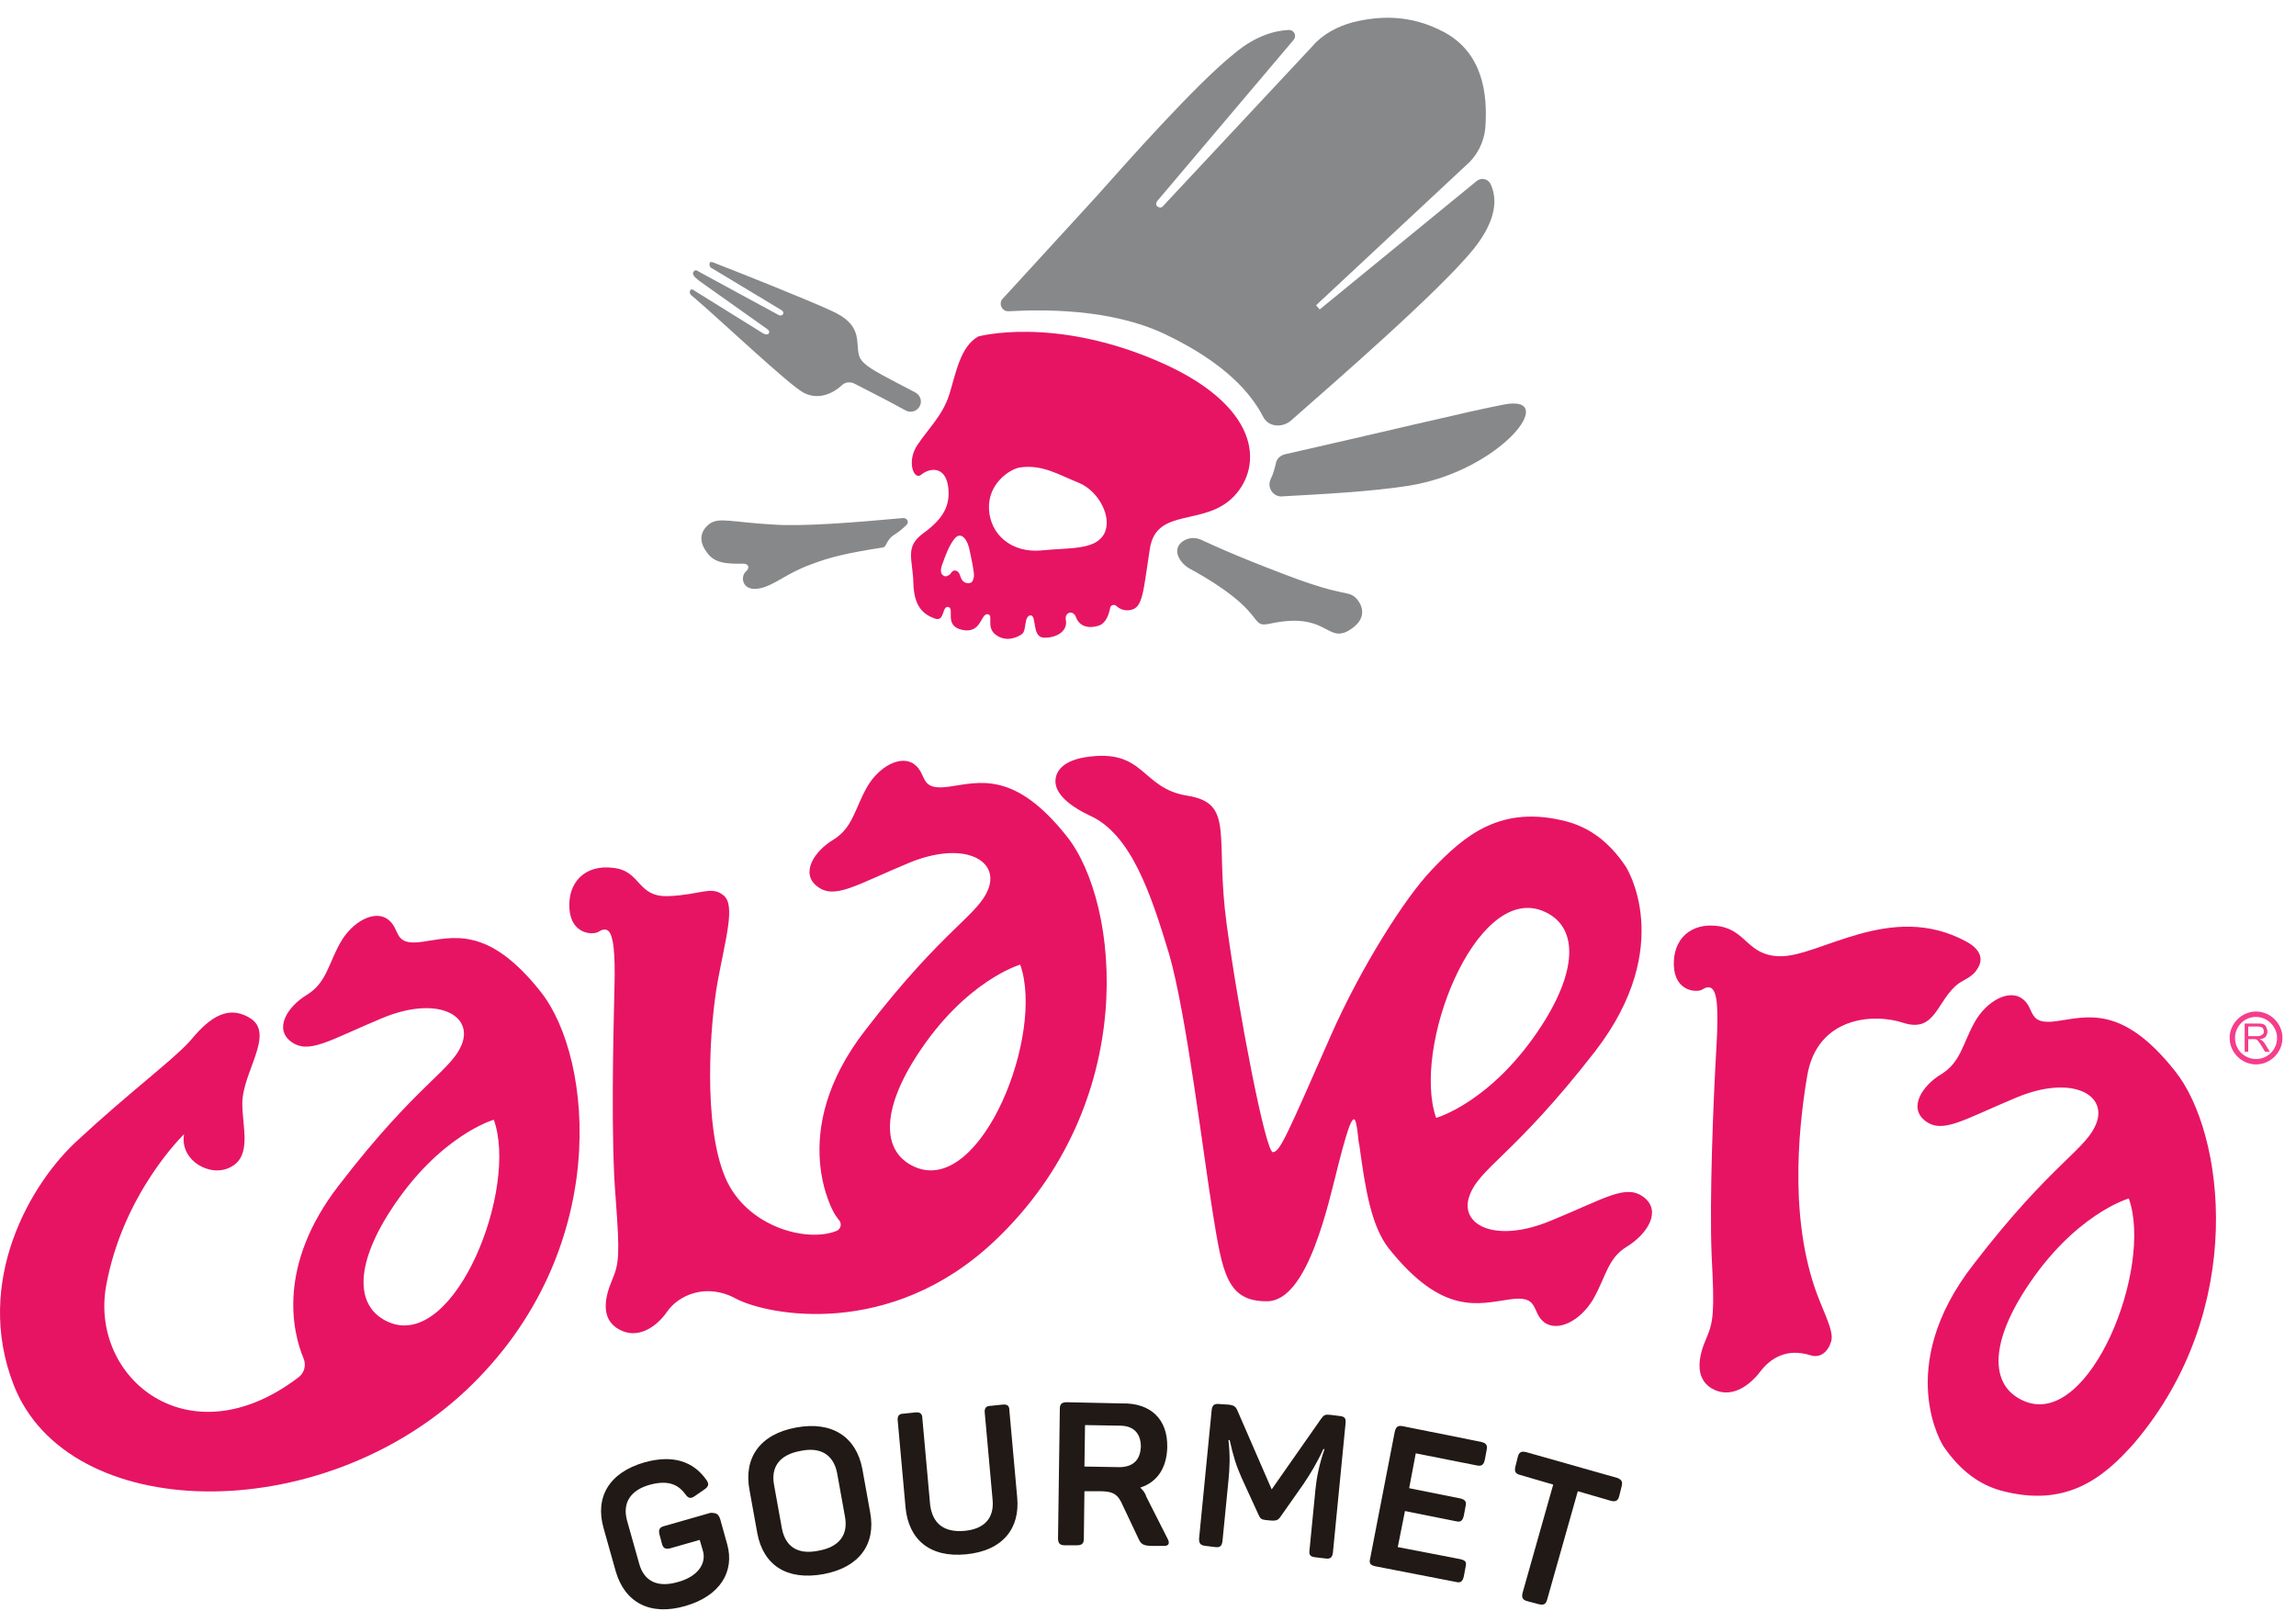
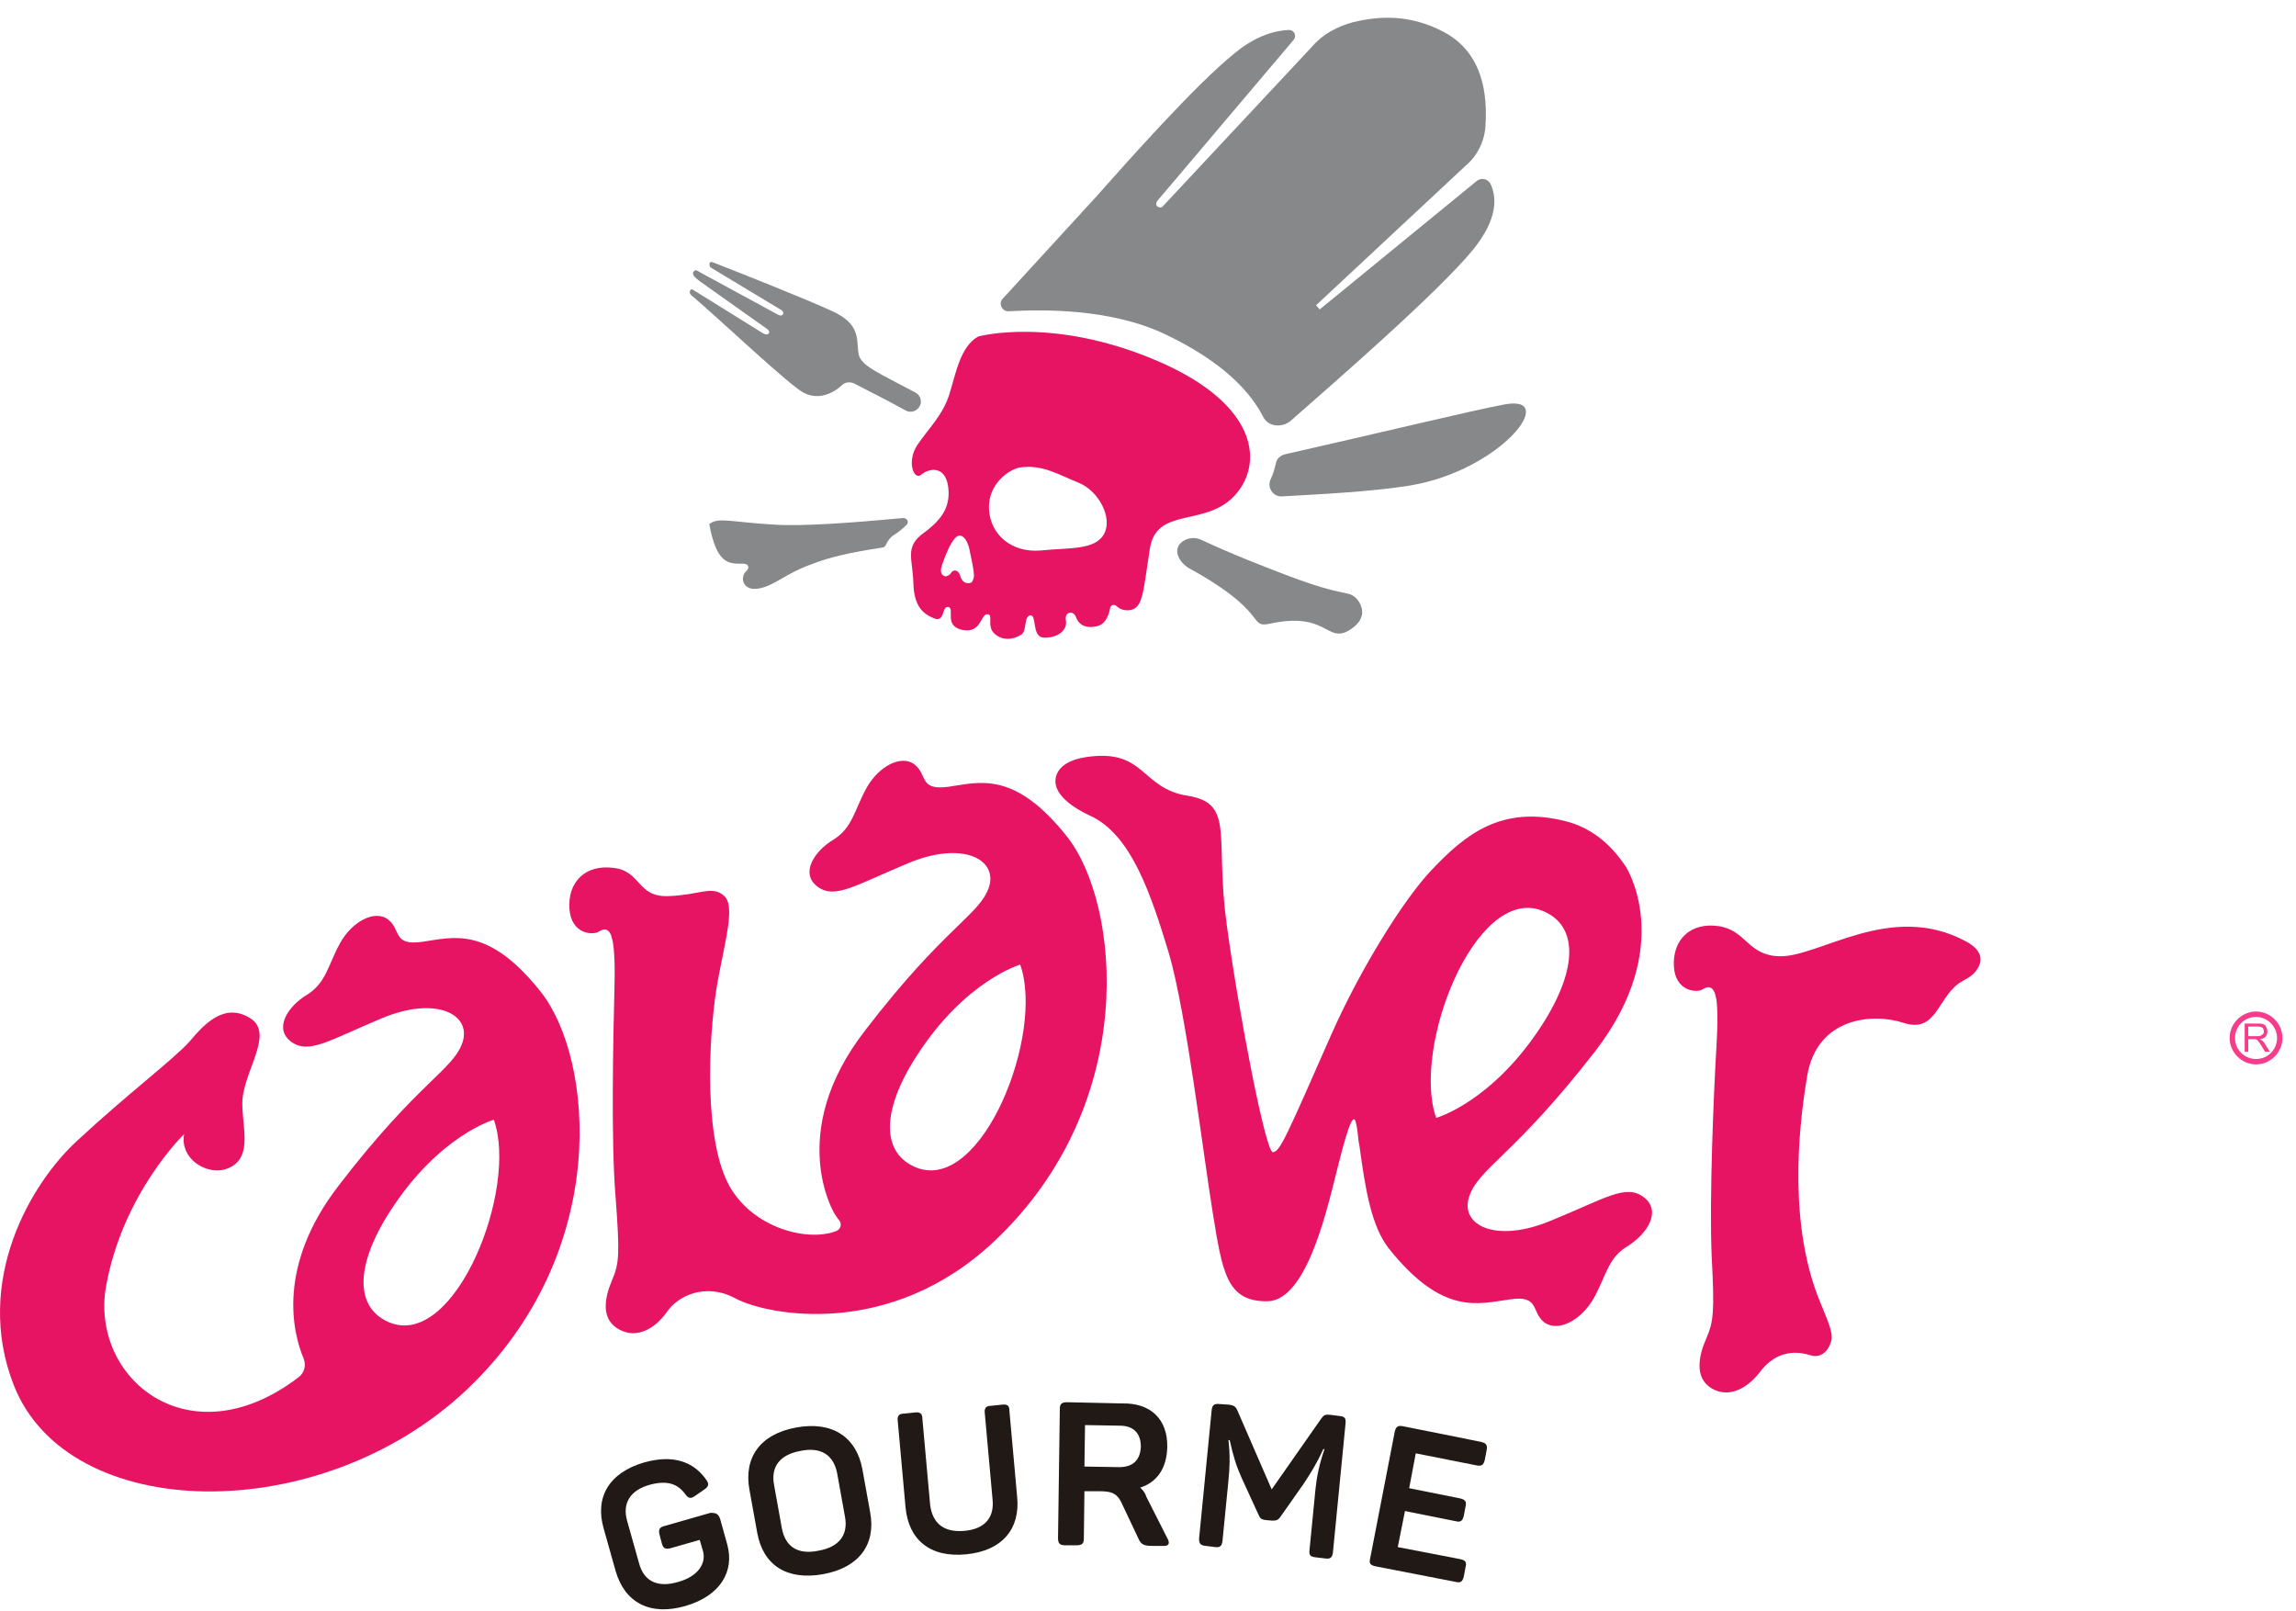
<svg xmlns="http://www.w3.org/2000/svg" width="124" height="87" viewBox="0 0 124 87" fill="none">
  <path d="M29.197 53.554C26.345 49.951 24.432 50.632 22.811 50.86C21.19 51.087 21.677 50.21 20.963 49.658C20.25 49.107 19.018 49.756 18.37 50.925C17.722 52.093 17.625 53.067 16.587 53.716C15.55 54.333 14.772 55.534 15.712 56.248C16.684 56.962 17.754 56.183 20.639 54.982C23.524 53.781 25.469 54.755 24.983 56.281C24.464 57.806 22.617 58.39 18.305 64.006C14.934 68.356 15.809 71.959 16.393 73.355C16.555 73.744 16.425 74.166 16.101 74.394C10.201 78.873 4.853 74.426 5.728 69.46C6.635 64.428 9.942 61.247 9.942 61.247C9.683 62.675 11.401 63.649 12.503 63C13.605 62.383 13.086 60.858 13.086 59.592C13.086 57.904 14.869 55.826 13.508 54.982C12.146 54.138 11.076 55.242 10.234 56.248C9.358 57.222 6.895 59.072 4.237 61.539C1.643 63.876 -1.436 69.2 0.736 74.783C3.653 82.281 17.236 82.541 25.178 75.075C33.087 67.609 32.05 57.124 29.197 53.554ZM21.093 71.44C19.18 70.693 19.116 68.421 21.093 65.37C23.719 61.312 26.669 60.468 26.669 60.468C27.998 64.168 24.627 72.77 21.093 71.44Z" fill="#E71464" />
  <path d="M57.626 45.179C54.773 41.576 52.861 42.258 51.24 42.485C49.619 42.712 50.105 41.836 49.392 41.284C48.679 40.732 47.447 41.381 46.799 42.55C46.151 43.718 46.053 44.692 45.016 45.341C43.979 45.958 43.201 47.159 44.141 47.873C45.081 48.587 46.183 47.808 49.068 46.607C51.953 45.406 53.898 46.38 53.412 47.906C52.893 49.431 51.046 50.016 46.734 55.631C42.39 61.215 45.081 65.564 45.081 65.564C45.178 65.694 45.243 65.824 45.34 65.921C45.47 66.116 45.405 66.376 45.178 66.473C43.557 67.122 40.316 66.246 39.181 63.617C37.949 60.76 38.338 55.307 38.76 53.002C39.181 50.697 39.732 48.88 39.084 48.36C38.436 47.808 37.82 48.328 36.102 48.393C34.384 48.458 34.643 47.029 33.119 46.867C31.596 46.672 30.656 47.646 30.753 49.074C30.85 50.502 32.082 50.502 32.341 50.308C32.601 50.145 32.925 50.081 33.054 50.697C33.054 50.697 33.249 51.184 33.184 53.359C33.119 56.086 32.99 61.636 33.249 64.688C33.476 67.739 33.444 68.226 33.054 69.135C32.666 70.044 32.406 71.245 33.444 71.797C34.448 72.349 35.453 71.667 36.037 70.823C36.62 69.979 38.111 69.232 39.765 70.141C41.45 71.018 48.063 72.349 53.704 67.025C61.613 59.559 60.479 48.782 57.626 45.179ZM49.522 63.065C47.609 62.318 47.545 60.046 49.522 56.995C52.148 52.937 55.098 52.093 55.098 52.093C56.427 55.826 53.055 64.396 49.522 63.065Z" fill="#E71464" />
-   <path d="M117.466 57.839C114.614 54.236 112.701 54.917 111.08 55.144C109.459 55.372 109.946 54.495 109.233 53.943C108.519 53.392 107.288 54.041 106.639 55.209C105.991 56.378 105.894 57.352 104.856 58.001C103.819 58.618 103.041 59.819 103.981 60.533C104.921 61.247 106.023 60.468 108.908 59.267C111.793 58.066 113.738 59.04 113.252 60.565C112.734 62.091 110.886 62.675 106.574 68.291C102.231 73.874 104.954 78.094 104.954 78.094C105.861 79.425 106.899 80.172 108.066 80.496C111.567 81.438 113.576 79.847 115.262 77.932C121.421 70.693 120.124 61.15 117.466 57.839ZM109.395 75.692C107.482 74.945 107.417 72.673 109.395 69.622C112.02 65.564 114.97 64.72 114.97 64.72C116.299 68.453 112.896 77.055 109.395 75.692Z" fill="#E71464" />
  <path d="M88.778 64.655C87.806 63.909 86.704 64.72 83.754 65.921C80.804 67.155 78.826 66.181 79.345 64.623C79.864 63.065 81.744 62.448 86.153 56.767C90.561 51.054 87.806 46.802 87.806 46.802C86.898 45.439 85.828 44.692 84.629 44.367C81.063 43.426 79.086 45.114 77.303 46.997C75.877 48.49 73.51 52.223 71.889 55.891C69.458 61.409 69.134 62.188 68.745 62.221C68.356 62.253 66.897 54.69 66.249 49.918C65.601 45.146 66.703 43.394 64.142 42.972C61.581 42.582 61.873 40.375 58.599 40.894C57.237 41.121 56.946 41.803 57.01 42.322C57.108 43.036 58.015 43.653 58.858 44.043C61.095 45.049 62.164 48.295 63.137 51.509C64.077 54.755 64.985 62.351 65.503 65.532C66.022 68.713 66.249 70.303 68.453 70.271C70.658 70.239 71.76 64.915 72.311 62.773C72.862 60.63 73.121 60.013 73.251 60.728C73.348 61.15 73.348 61.636 73.413 61.831C73.737 64.233 74.061 66.213 75.001 67.415C77.919 71.082 79.864 70.401 81.517 70.174C83.17 69.914 82.684 70.855 83.397 71.407C84.143 71.959 85.374 71.31 86.055 70.141C86.736 68.94 86.833 67.934 87.871 67.317C88.973 66.635 89.751 65.402 88.778 64.655ZM83.267 49.172C85.213 49.918 85.277 52.255 83.267 55.372C80.577 59.526 77.562 60.37 77.562 60.37C76.233 56.573 79.669 47.808 83.267 49.172Z" fill="#E71464" />
  <path d="M106.154 50.827C102.102 48.652 98.244 51.703 96.105 51.639C94.387 51.606 94.322 50.243 92.831 50.016C91.307 49.788 90.335 50.73 90.4 52.158C90.464 53.586 91.696 53.619 91.956 53.424C92.215 53.262 92.539 53.197 92.669 53.846C92.669 53.846 92.831 54.333 92.701 56.508C92.539 59.202 92.312 64.785 92.442 67.837C92.604 70.888 92.539 71.375 92.15 72.284C91.761 73.16 91.469 74.394 92.442 74.978C93.447 75.562 94.452 74.88 95.067 74.069C95.586 73.387 96.461 72.77 97.79 73.192C98.309 73.355 98.731 72.998 98.893 72.446C99.022 72.024 98.763 71.44 98.309 70.336C96.624 66.278 97.077 61.215 97.596 58.131C98.115 54.917 101.162 54.69 102.815 55.242C104.565 55.794 104.598 53.976 105.797 53.099C106.024 52.937 106.543 52.742 106.77 52.353C107.159 51.801 106.964 51.249 106.154 50.827Z" fill="#E71464" />
  <path d="M121.227 56.832V55.274H121.907C122.037 55.274 122.134 55.274 122.231 55.307C122.296 55.339 122.361 55.372 122.394 55.469C122.426 55.534 122.458 55.631 122.458 55.696C122.458 55.794 122.426 55.891 122.361 55.988C122.296 56.053 122.167 56.118 122.037 56.118C122.102 56.151 122.134 56.183 122.167 56.183C122.231 56.248 122.296 56.313 122.329 56.378L122.588 56.8H122.329L122.134 56.475C122.069 56.378 122.037 56.313 121.972 56.248C121.94 56.183 121.907 56.151 121.875 56.151C121.842 56.118 121.81 56.118 121.778 56.118C121.745 56.118 121.713 56.118 121.648 56.118H121.421V56.8H121.227V56.832ZM121.421 55.956H121.875C121.972 55.956 122.037 55.956 122.102 55.923C122.167 55.891 122.199 55.858 122.231 55.826C122.264 55.794 122.264 55.729 122.264 55.696C122.264 55.631 122.231 55.566 122.199 55.501C122.134 55.469 122.069 55.437 121.94 55.437H121.421V55.956Z" fill="#F53D8B" />
  <path d="M121.842 57.481C121.064 57.481 120.416 56.832 120.416 56.053C120.416 55.274 121.064 54.625 121.842 54.625C122.62 54.625 123.269 55.274 123.269 56.053C123.269 56.832 122.62 57.481 121.842 57.481ZM121.842 54.917C121.194 54.917 120.708 55.437 120.708 56.053C120.708 56.703 121.226 57.189 121.842 57.189C122.491 57.189 122.977 56.67 122.977 56.053C122.977 55.437 122.458 54.917 121.842 54.917Z" fill="#F53D8B" />
  <path d="M59.214 10.608C60.802 8.823 64.562 4.571 66.669 2.883C67.836 1.909 68.874 1.649 69.619 1.617C69.879 1.617 70.041 1.909 69.879 2.136L62.488 10.868C62.423 10.965 62.423 11.095 62.52 11.16C62.617 11.225 62.747 11.225 62.812 11.128L70.883 2.493C71.434 1.844 72.245 1.422 73.088 1.195C74.449 0.87 76.135 0.74 78.015 1.747C80.09 2.883 80.349 5.09 80.219 6.875C80.154 7.687 79.766 8.433 79.15 8.953L71.078 16.484L71.272 16.711L79.766 9.764C80.025 9.57 80.381 9.667 80.511 9.959C80.835 10.673 80.9 11.809 79.571 13.465C77.691 15.77 72.115 20.606 69.716 22.716C69.263 23.106 68.517 23.073 68.225 22.521C67.577 21.255 66.183 19.6 62.909 18.042C59.959 16.646 56.296 16.711 54.481 16.808C54.124 16.841 53.897 16.386 54.157 16.127C54.967 15.25 59.214 10.608 59.214 10.608Z" fill="#87888A" />
  <path d="M42.197 16.743C42.424 16.873 42.262 17.133 42.035 17.003L37.853 14.731C37.723 14.666 37.561 14.504 37.464 14.666C37.302 14.861 37.691 15.088 37.788 15.185L41.451 17.782C41.646 17.912 41.516 18.172 41.224 18.009L37.464 15.672C37.432 15.64 37.302 15.575 37.27 15.705C37.205 15.835 37.334 15.964 37.399 15.997C38.858 17.23 42.683 20.866 43.429 21.223C44.207 21.613 44.985 21.255 45.471 20.801C45.633 20.639 45.892 20.606 46.119 20.704C46.605 20.963 47.61 21.45 48.907 22.164C49.199 22.327 49.555 22.197 49.685 21.905C49.815 21.645 49.685 21.32 49.426 21.191C47.481 20.152 46.508 19.762 46.379 19.145C46.217 18.399 46.573 17.522 44.887 16.776C43.623 16.192 40.122 14.796 38.534 14.179C38.242 14.049 38.307 14.374 38.372 14.439L42.197 16.743Z" fill="#87888A" />
  <path d="M73.315 32.389C72.797 31.805 72.862 32.357 69.393 31.026C68.291 30.604 66.67 29.987 64.855 29.143C64.498 28.981 64.077 29.046 63.785 29.306C63.331 29.728 63.688 30.377 64.239 30.701C68.518 33.039 67.416 33.915 68.55 33.688C71.63 33.006 71.63 34.694 72.797 34.077C73.931 33.428 73.542 32.681 73.315 32.389Z" fill="#87888A" />
  <path d="M81.257 21.84C79.507 22.164 74.288 23.43 69.393 24.534C69.133 24.599 68.939 24.794 68.907 25.021C68.842 25.28 68.777 25.573 68.615 25.897C68.42 26.352 68.777 26.839 69.231 26.806C71.565 26.676 74.093 26.547 76.135 26.222C81.063 25.41 84.24 21.288 81.257 21.84Z" fill="#87888A" />
-   <path d="M48.777 27.975C45.989 28.234 43.363 28.429 41.84 28.332C39.473 28.202 38.825 27.91 38.306 28.299C38.014 28.527 37.528 29.078 38.274 29.955C38.695 30.442 39.343 30.442 40.057 30.442C40.446 30.409 40.511 30.669 40.284 30.864C39.959 31.156 40.089 31.967 41.029 31.773C41.84 31.61 42.456 30.961 43.817 30.474C44.822 30.085 45.794 29.857 47.675 29.565C47.739 29.565 47.804 29.5 47.837 29.436C47.934 29.241 48.063 29.014 48.29 28.884C48.55 28.721 48.777 28.527 48.971 28.332C49.101 28.202 49.004 27.975 48.777 27.975Z" fill="#87888A" />
+   <path d="M48.777 27.975C45.989 28.234 43.363 28.429 41.84 28.332C39.473 28.202 38.825 27.91 38.306 28.299C38.695 30.442 39.343 30.442 40.057 30.442C40.446 30.409 40.511 30.669 40.284 30.864C39.959 31.156 40.089 31.967 41.029 31.773C41.84 31.61 42.456 30.961 43.817 30.474C44.822 30.085 45.794 29.857 47.675 29.565C47.739 29.565 47.804 29.5 47.837 29.436C47.934 29.241 48.063 29.014 48.29 28.884C48.55 28.721 48.777 28.527 48.971 28.332C49.101 28.202 49.004 27.975 48.777 27.975Z" fill="#87888A" />
  <path d="M62.456 19.47C56.816 17.068 52.829 18.172 52.829 18.172C51.856 18.724 51.629 20.152 51.273 21.288C50.916 22.424 50.17 23.106 49.555 24.015C48.939 24.924 49.36 25.962 49.749 25.638C50.17 25.28 51.046 25.118 51.208 26.287C51.337 27.293 50.949 28.007 49.879 28.786C48.841 29.533 49.295 30.182 49.328 31.48C49.36 32.779 49.879 33.169 50.462 33.396C51.046 33.623 50.851 32.714 51.208 32.779C51.597 32.844 50.948 33.785 51.953 34.013C52.991 34.24 52.958 33.169 53.315 33.169C53.704 33.169 53.218 33.85 53.769 34.272C54.32 34.694 54.936 34.434 55.195 34.24C55.454 34.045 55.292 33.266 55.649 33.233C56.005 33.201 55.714 34.402 56.362 34.434C57.01 34.467 57.691 34.11 57.561 33.461C57.496 33.071 57.95 32.909 58.112 33.331C58.275 33.785 58.728 33.98 59.344 33.785C59.733 33.655 59.895 33.169 59.96 32.811C59.993 32.682 60.155 32.617 60.284 32.714C60.446 32.876 60.706 33.006 61.062 32.941C61.743 32.811 61.743 31.902 62.1 29.63C62.456 27.358 65.049 28.462 66.638 26.806C68.226 25.151 68.097 21.872 62.456 19.47ZM52.504 31.416C52.44 31.48 52.342 31.513 52.18 31.48C52.18 31.48 51.953 31.448 51.856 31.091C51.759 30.766 51.499 30.734 51.37 30.929C51.305 31.058 51.175 31.091 51.175 31.091C51.078 31.156 50.981 31.123 50.884 31.026C50.819 30.961 50.786 30.799 50.851 30.604C50.884 30.507 50.884 30.442 50.916 30.409C51.013 30.117 51.273 29.403 51.564 29.078C51.921 28.656 52.278 29.176 52.375 29.76C52.44 30.117 52.602 30.734 52.602 31.123C52.569 31.286 52.537 31.351 52.504 31.416ZM59.636 28.819C59.15 29.728 57.756 29.565 56.2 29.728C54.644 29.858 53.477 28.884 53.412 27.488C53.347 26.125 54.514 25.346 55.065 25.248C56.297 25.053 57.237 25.67 58.307 26.092C59.344 26.547 60.09 27.942 59.636 28.819Z" fill="#E71464" />
  <path d="M38.891 82.022L39.28 83.418C39.669 84.846 38.923 86.177 37.011 86.729C35.098 87.28 33.737 86.534 33.251 84.846L32.602 82.541C32.116 80.853 32.894 79.522 34.806 78.971C36.33 78.549 37.432 78.906 38.145 79.912C38.307 80.139 38.275 80.269 38.048 80.431L37.529 80.788C37.303 80.951 37.173 80.918 37.011 80.691C36.589 80.107 36.006 79.944 35.131 80.171C34.029 80.464 33.607 81.178 33.866 82.119L34.515 84.424C34.774 85.398 35.52 85.755 36.622 85.43C37.691 85.138 38.178 84.424 37.951 83.71L37.789 83.158L36.2 83.612C35.941 83.677 35.811 83.612 35.746 83.353L35.617 82.866C35.552 82.606 35.617 82.476 35.876 82.411L38.372 81.697C38.696 81.697 38.794 81.762 38.891 82.022Z" fill="#211915" />
  <path d="M43.007 77.088C44.952 76.731 46.248 77.607 46.572 79.328L46.994 81.665C47.318 83.385 46.41 84.651 44.465 85.008C42.488 85.365 41.224 84.521 40.9 82.801L40.478 80.464C40.154 78.743 41.029 77.445 43.007 77.088ZM43.233 78.354C42.131 78.549 41.613 79.198 41.807 80.204L42.228 82.541C42.423 83.547 43.104 83.969 44.206 83.742C45.308 83.547 45.827 82.898 45.632 81.892L45.211 79.555C45.016 78.549 44.303 78.126 43.233 78.354Z" fill="#211915" />
  <path d="M52.083 82.671C53.185 82.574 53.704 81.957 53.606 80.983L53.185 76.309C53.153 76.049 53.25 75.919 53.509 75.919L54.125 75.854C54.417 75.822 54.514 75.919 54.514 76.179L54.935 80.853C55.097 82.541 54.157 83.742 52.18 83.937C50.203 84.132 49.068 83.125 48.906 81.405L48.484 76.731C48.452 76.471 48.549 76.341 48.809 76.341L49.425 76.276C49.684 76.244 49.814 76.341 49.814 76.601L50.235 81.275C50.365 82.249 50.948 82.768 52.083 82.671Z" fill="#211915" />
  <path d="M63.04 78.159C63.008 79.295 62.489 80.042 61.582 80.334C61.711 80.464 61.841 80.594 61.906 80.821L63.073 83.125C63.17 83.32 63.138 83.483 62.878 83.483H62.262C61.809 83.483 61.647 83.418 61.517 83.158L60.642 81.308C60.382 80.691 60.123 80.529 59.377 80.529H58.567L58.535 83.093C58.535 83.353 58.437 83.45 58.145 83.45H57.53C57.238 83.45 57.141 83.353 57.141 83.061L57.238 76.082C57.238 75.822 57.335 75.724 57.627 75.724L60.609 75.789C62.133 75.757 63.073 76.633 63.04 78.159ZM60.48 76.99L58.599 76.958L58.567 79.198L60.447 79.23C61.16 79.23 61.582 78.873 61.614 78.126C61.614 77.412 61.225 76.99 60.48 76.99Z" fill="#211915" />
  <path d="M72.667 76.893L71.987 83.84C71.954 84.099 71.857 84.197 71.598 84.164L71.047 84.099C70.755 84.067 70.69 83.969 70.722 83.71L71.047 80.399C71.111 79.782 71.241 79.1 71.533 78.256H71.468C71.111 79.035 70.787 79.555 70.398 80.139L69.166 81.892C69.037 82.087 68.939 82.119 68.713 82.119L68.356 82.087C68.129 82.054 68.064 82.022 67.967 81.795L67.059 79.814C66.768 79.165 66.606 78.646 66.411 77.769H66.346C66.444 78.646 66.411 79.263 66.346 79.944L66.022 83.223C65.99 83.483 65.892 83.58 65.633 83.547L65.114 83.483C64.823 83.45 64.758 83.353 64.758 83.093L65.439 76.146C65.471 75.887 65.568 75.789 65.86 75.822L66.346 75.854C66.638 75.887 66.735 75.952 66.832 76.179L68.68 80.431L71.338 76.633C71.5 76.406 71.565 76.374 71.857 76.406L72.376 76.471C72.635 76.504 72.7 76.601 72.667 76.893Z" fill="#211915" />
  <path d="M80.286 78.321L80.189 78.841C80.124 79.1 80.027 79.198 79.735 79.133L76.461 78.484L76.105 80.366L78.86 80.918C79.119 80.983 79.217 81.081 79.152 81.34L79.055 81.859C78.99 82.119 78.892 82.217 78.633 82.152L75.878 81.6L75.489 83.547L78.86 84.197C79.152 84.262 79.217 84.359 79.152 84.619L79.055 85.138C78.99 85.398 78.892 85.495 78.633 85.43L74.289 84.586C73.998 84.521 73.933 84.424 73.998 84.164L75.327 77.315C75.391 77.055 75.489 76.958 75.781 77.023L79.995 77.867C80.254 77.932 80.351 78.029 80.286 78.321Z" fill="#211915" />
-   <path d="M87.579 80.269L87.45 80.788C87.385 81.048 87.255 81.113 86.996 81.048L85.213 80.529L83.56 86.372C83.495 86.631 83.365 86.696 83.106 86.631L82.49 86.469C82.231 86.404 82.166 86.274 82.231 86.014L83.884 80.172L82.101 79.652C81.842 79.587 81.777 79.457 81.842 79.198L81.971 78.678C82.036 78.419 82.166 78.354 82.425 78.419L87.353 79.814C87.579 79.912 87.644 80.009 87.579 80.269Z" fill="#211915" />
</svg>